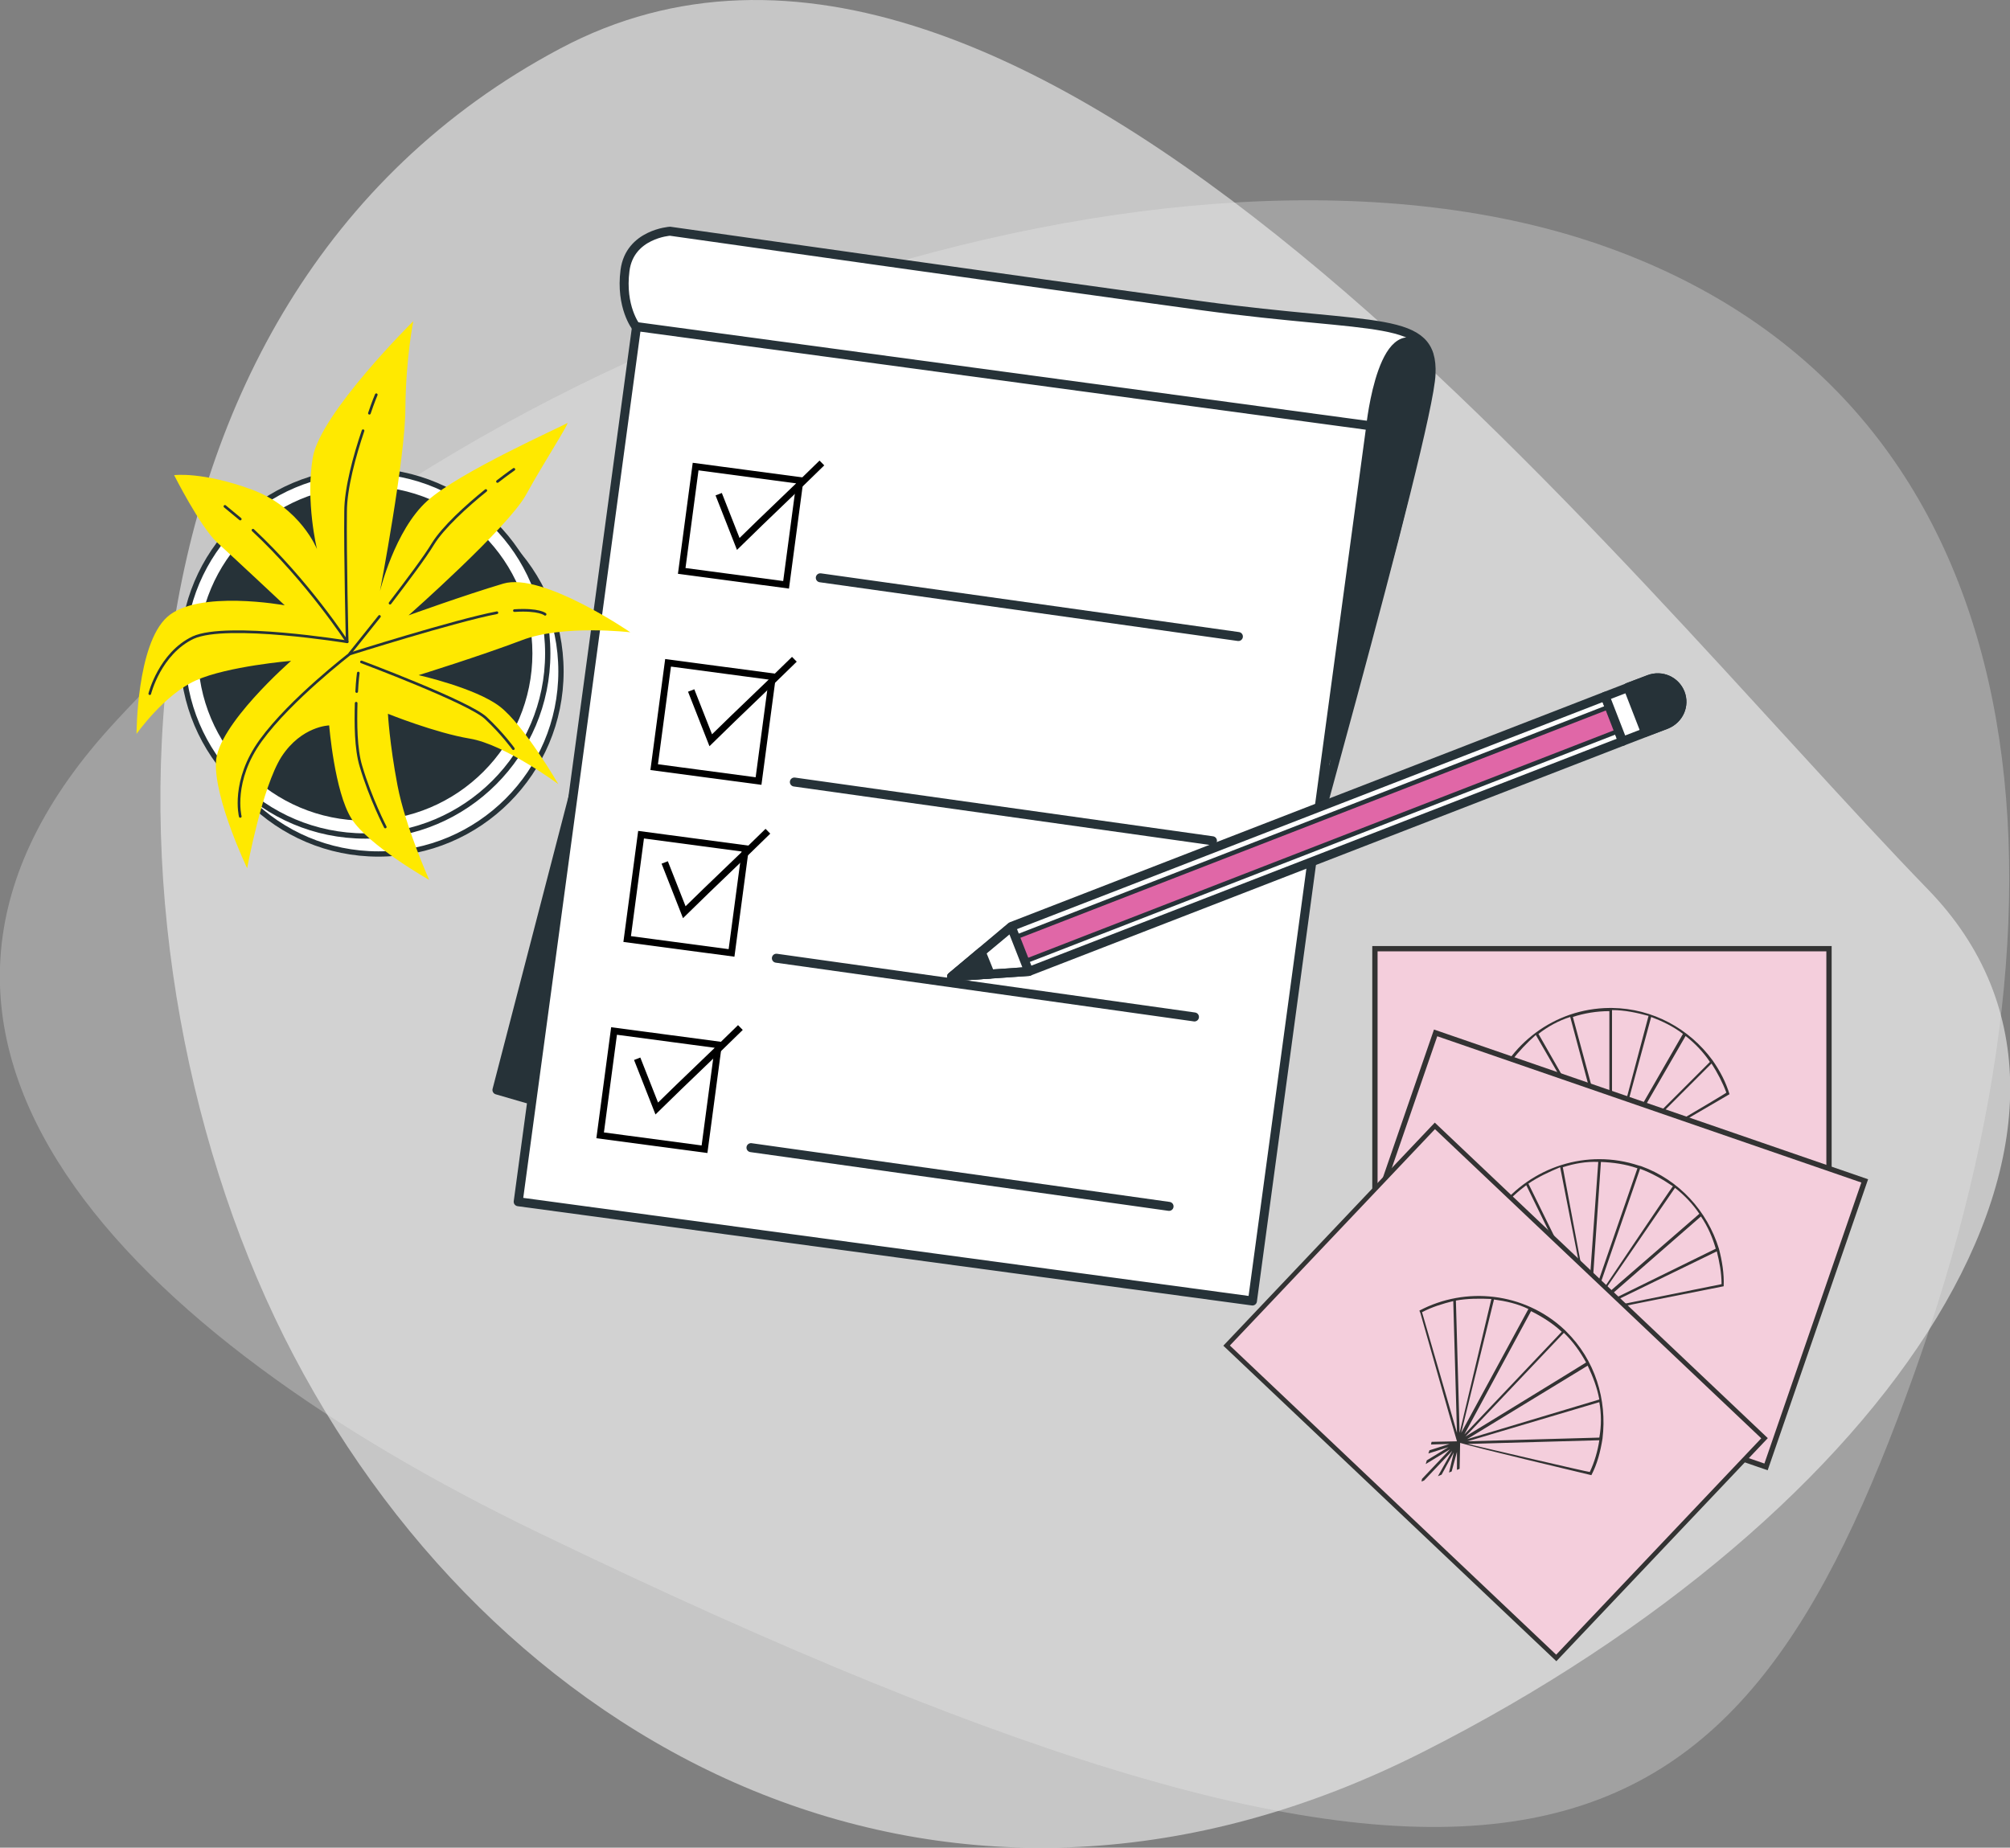
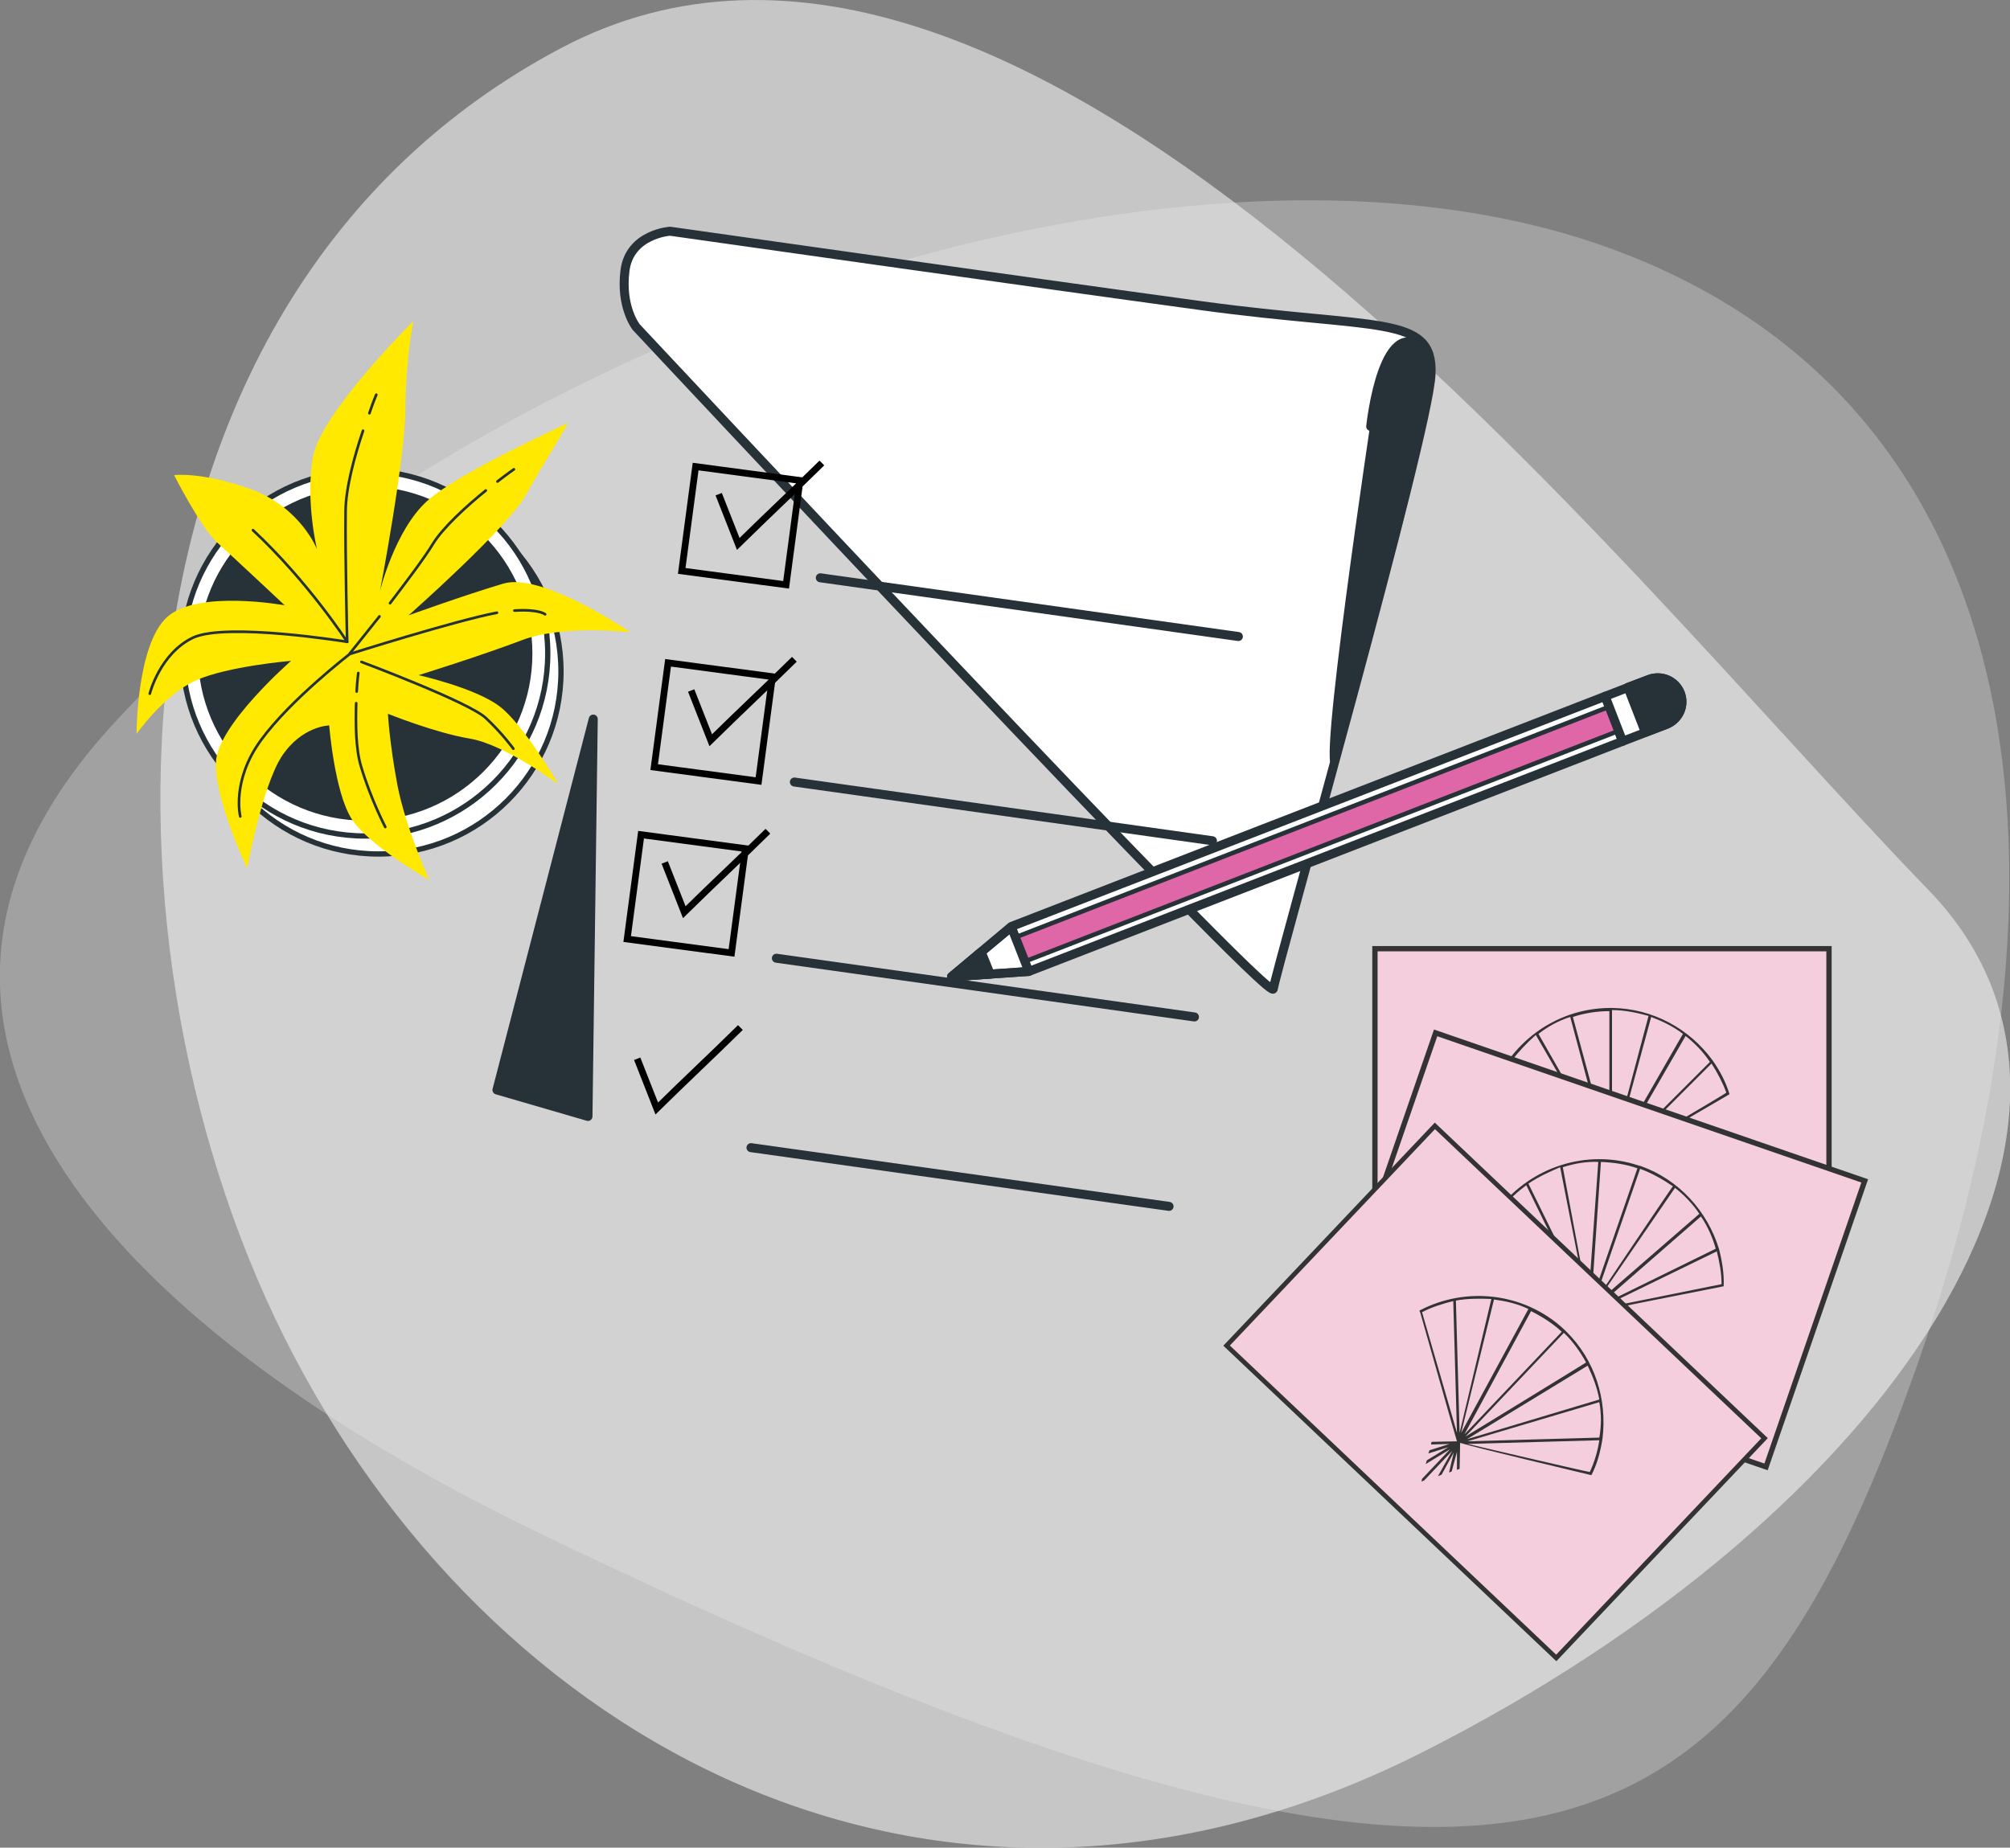
<svg xmlns="http://www.w3.org/2000/svg" version="1.1" id="Ebene_1" x="0px" y="0px" viewBox="0 0 379.8 349.2" style="enable-background:new 0 0 379.8 349.2;" xml:space="preserve">
  <rect x="0" y="0" width="379.8" height="349.2" fill="#808080" stroke="none" />
  <style type="text/css">
	.st0{opacity:0.62;fill:#B4B4B4;}
	.st1{opacity:0.62;fill:#F0F0F0;}
	.st2{fill:#263238;stroke:#263238;stroke-width:1.699;stroke-linecap:round;stroke-linejoin:round;stroke-miterlimit:10;}
	.st3{fill:#FFFFFF;stroke:#263238;stroke-width:1.699;stroke-miterlimit:10;}
	.st4{fill:#FFFFFF;stroke:#263238;stroke-width:1.699;stroke-linecap:round;stroke-linejoin:round;stroke-miterlimit:10;}
	.st5{fill:none;stroke:#263238;stroke-width:1.699;stroke-linecap:round;stroke-linejoin:round;stroke-miterlimit:10;}
	.st6{fill:none;stroke:#263238;stroke-width:0.849;stroke-linecap:round;stroke-linejoin:round;stroke-miterlimit:10;}
	.st7{fill:none;stroke:#000000;stroke-width:1.272;stroke-miterlimit:10;}
	.st8{fill:#263238;}
	.st9{fill:#E067A7;stroke:#263238;stroke-width:0.849;stroke-linecap:round;stroke-linejoin:round;stroke-miterlimit:10;}
	.st10{fill:#F4CEDC;stroke:#333333;stroke-miterlimit:10;}
	.st11{fill:#333333;}
	.st12{fill:#F4CEDC;stroke:#333333;stroke-width:0.875;stroke-miterlimit:10;}
	.st13{fill:#FFFFFF;stroke:#263238;stroke-linecap:round;stroke-linejoin:round;stroke-miterlimit:10;}
	.st14{fill:#263238;stroke:#263238;stroke-linecap:round;stroke-linejoin:round;stroke-miterlimit:10;}
	.st15{fill:#FFE900;}
	.st16{fill:none;stroke:#263238;stroke-width:0.5;stroke-linecap:round;stroke-linejoin:round;stroke-miterlimit:10;}
</style>
  <path class="st0" d="M361.7,259.6c-33.6,94.1-73.4,120.2-260.1,30c-76.6-37-134.2-93-80.9-152c67-74.1,201.6-120,282.9-90.9  S395.3,165.5,361.7,259.6z" />
  <path class="st1" d="M269.1,331c-88.8,45.1-173.6,1.4-213.6-74.8C16,181.1,16.1,56.9,105.8,9.2c87.9-46.8,198.6,97.1,258.5,158.9  C406.8,211.8,357.9,286,269.1,331z" />
  <g>
    <g>
      <g>
        <polygon class="st2" points="112.1,135.9 93.9,206 111.1,211    " />
        <path class="st3" d="M120.2,61.8c0,0-3-3.8-2.1-10.7c0.9-6.9,8.5-7.4,8.5-7.4s67.6,9.6,100.6,14.1s43.7,1.6,43.2,12.9     C270,82,241,183.7,240.6,186.9C240.1,190.1,120.2,61.8,120.2,61.8z" />
-         <rect x="108.4" y="70.4" transform="matrix(0.991 0.134 -0.134 0.991 22.29 -22.568)" class="st4" width="140" height="166.9" />
        <line class="st5" x1="155" y1="109.2" x2="234" y2="120.3" />
        <line class="st5" x1="150.1" y1="147.8" x2="229.1" y2="158.9" />
        <path class="st6" d="M183.6,151.8" />
        <path class="st6" d="M149.5,147.2" />
        <path class="st6" d="M233.3,173.5" />
        <path class="st6" d="M216.7,171.3" />
        <path class="st6" d="M231.3,188.2" />
        <path class="st6" d="M184.4,181.8" />
        <path class="st6" d="M176.4,180.8" />
        <path class="st6" d="M119.2,173" />
        <path class="st6" d="M229.3,202.9" />
        <path class="st6" d="M198.9,198.8" />
        <path class="st6" d="M191.4,197.8" />
        <path class="st6" d="M137.2,190.4" />
        <path class="st5" d="M259,80.6c0,0,2.4-23.1,10.9-13.8" />
      </g>
    </g>
    <g>
      <g>
        <rect x="124.9" y="126.5" transform="matrix(0.991 0.132 -0.132 0.991 19.158 -16.582)" class="st7" width="19.9" height="19.9" />
        <path class="st7" d="M130.6,130.5c1.2,3.1,2.5,6.3,3.7,9.4c6-5.9,9.7-9.3,15.8-15.3" />
      </g>
      <g>
        <rect x="130.1" y="89.4" transform="matrix(0.991 0.132 -0.132 0.991 14.312 -17.589)" class="st7" width="19.9" height="19.9" />
        <path class="st7" d="M135.8,93.4c1.2,3.1,2.5,6.3,3.7,9.4c6-5.9,9.7-9.3,15.8-15.3" />
      </g>
    </g>
    <g>
      <g>
-         <rect x="114.7" y="196.1" transform="matrix(0.991 0.132 -0.132 0.991 28.245 -14.624)" class="st7" width="19.9" height="19.9" />
        <path class="st7" d="M120.4,200.1c1.2,3.1,2.5,6.3,3.7,9.4c6-5.9,9.7-9.3,15.8-15.3" />
      </g>
      <g>
        <rect x="119.8" y="159" transform="matrix(0.991 0.132 -0.132 0.991 23.399 -15.631)" class="st7" width="19.9" height="19.9" />
        <path class="st7" d="M125.6,163c1.2,3.1,2.5,6.3,3.7,9.4c6-5.9,9.7-9.3,15.8-15.3" />
      </g>
    </g>
    <line class="st5" x1="146.7" y1="181.1" x2="225.7" y2="192.2" />
    <line class="st5" x1="141.9" y1="216.9" x2="220.9" y2="228" />
    <path class="st8" d="M252,144.1c-3.7,6.5,7.4-67.1,7.4-67.1s5.1-20.4,10.2-9.3C273.6,76.4,252,144.1,252,144.1z" />
    <g>
      <polygon class="st4" points="194.4,183.6 179.8,184.6 191.1,175.1 303.3,131.6 306.6,140.1   " />
      <rect x="246.4" y="97.4" transform="matrix(0.362 0.932 -0.932 0.362 305.813 -131.396)" class="st9" width="4.9" height="120.3" />
      <polygon class="st5" points="194.4,183.6 191.1,175.2 179.8,184.6   " />
      <polygon class="st2" points="185.4,179.9 179.8,184.6 187.1,184.1   " />
      <path class="st4" d="M317.5,131L317.5,131c-0.9-2.3-3.5-3.5-5.9-2.6l-8.3,3.2l3.3,8.5l8.3-3.2C317.3,135.9,318.4,133.3,317.5,131z    " />
      <path class="st2" d="M317.5,131L317.5,131c-0.9-2.3-3.5-3.5-5.9-2.6l-4,1.5l3.3,8.5l4-1.5C317.3,135.9,318.4,133.3,317.5,131z" />
    </g>
  </g>
  <g>
    <rect x="259.8" y="179.3" class="st10" width="85.8" height="57.2" />
    <g id="uuid-67b95186-01fb-4f68-bef0-61cbfd742935_00000153698371086760160690000006030997004198984632_">
      <path class="st11" d="M326.8,206.8L326.8,206.8c-0.7-2.3-1.8-4.4-3.2-6.4l0,0c-4.4-6-11.3-9.8-19-9.9h-0.5    c-10.4,0.1-19.2,6.9-22.4,16.3l0.5,0.2c4.1,2.4,17.4,10.3,21.7,12.8l-3.4,3.4l0.2,0.5l2.5-2.5l-1.9,3.5l0.2,0.6l1.9-3.5l-1.2,4.6    l0.3,0.7l1.4-5.2v7.7l0.2,0.5l0.2-0.5v-7.7l1.4,5.3l0.3-0.7l-1.2-4.6l1.9,3.4l0.2-0.5l-1.8-3.4l2.4,2.5l0.2-0.5l-3.3-3.6    C308.1,217.7,323.6,208.7,326.8,206.8 M282.4,206.5c0.7-2,1.7-3.8,2.8-5.5l17.6,17.6L282.4,206.5z M285.6,200.5    c1.4-1.8,2.9-3.4,4.6-4.9l13,22.5L285.6,200.5z M290.7,195.4c1.8-1.4,3.8-2.5,6-3.2l6.9,25.8L290.7,195.4L290.7,195.4z     M304.1,217.7l-6.9-25.5c2.1-0.7,4.5-1.1,6.9-1.1V217.7L304.1,217.7z M304.6,217.9v-27c2.4,0,4.7,0.5,6.9,1.1    C311.5,192.1,304.6,217.9,304.6,217.9z M312,192.2c2.1,0.8,4.2,1.8,6,3.2L305,218L312,192.2z M318.5,195.8    c1.8,1.4,3.4,3.1,4.6,4.9l-17.6,17.6L318.5,195.8z M305.8,218.6l17.6-17.6c1.1,1.7,2.1,3.6,2.8,5.5    C326.3,206.6,305.8,218.6,305.8,218.6z" />
    </g>
    <g>
      <rect x="259.7" y="207.7" transform="matrix(0.945 0.326 -0.326 0.945 93.563 -85.726)" class="st10" width="85.8" height="57.2" />
      <g id="uuid-67b95186-01fb-4f68-bef0-61cbfd742935_00000159435959467195892260000015719253854032911494_">
        <path class="st11" d="M325.7,243.1L325.7,243.1c0.1-2.4-0.3-4.8-0.9-7.1l0,0c-2.2-7.1-7.5-13-14.7-15.6l-0.4-0.1     c-9.9-3.3-20.4,0.3-26.5,8.1l0.4,0.4c3.1,3.6,13.1,15.4,16.3,19.2l-4.3,2.1l0.1,0.5l3.2-1.5l-3,2.7l0,0.6l3-2.7l-2.7,4l0.1,0.8     l3-4.5l-2.5,7.3l0.1,0.5l0.4-0.4l2.5-7.3l-0.4,5.5l0.5-0.5l0.3-4.8l0.7,3.8l0.4-0.4l-0.6-3.8l1.4,3.1l0.4-0.4l-1.9-4.5     C304.5,247.3,322.1,243.8,325.7,243.1 M283.9,228.3c1.3-1.7,2.9-3.1,4.5-4.3l10.9,22.3L283.9,228.3z M288.8,223.7     c1.9-1.3,3.9-2.2,6-3.1l5,25.5L288.8,223.7z M295.3,220.6c2.2-0.7,4.4-1.1,6.7-1l-1.9,26.6L295.3,220.6L295.3,220.6z M300.7,246     l1.8-26.4c2.3,0.1,4.6,0.4,6.9,1.2L300.7,246L300.7,246z M301.1,246.4l8.8-25.5c2.2,0.8,4.3,2,6.2,3.3     C316,224.2,301.1,246.4,301.1,246.4z M316.5,224.5c1.8,1.4,3.4,3.1,4.6,4.9l-19.7,17.1L316.5,224.5z M321.4,229.9     c1.3,1.9,2.2,4,2.8,6.1L301.8,247L321.4,229.9z M302,247.4l22.4-10.9c0.5,2,0.9,4.1,0.9,6.2C325.3,242.7,302,247.4,302,247.4z" />
      </g>
    </g>
    <g>
      <rect x="239.5" y="234.4" transform="matrix(0.726 0.688 -0.688 0.726 258.517 -122.163)" class="st12" width="85.8" height="57.2" />
      <g id="uuid-67b95186-01fb-4f68-bef0-61cbfd742935_00000143616713182930248830000012451356767927572360_">
        <path class="st11" d="M300.7,278.8L300.7,278.8c1.1-2.1,1.7-4.4,2.1-6.9l0,0c0.9-7.4-1.4-14.9-6.9-20.3l-0.3-0.3     c-7.6-7.1-18.7-8.2-27.4-3.6l0.2,0.5c1.3,4.5,5.5,19.5,6.9,24.2l-4.8,0.1l-0.1,0.5l3.5-0.1l-3.8,1.2l-0.2,0.6l3.8-1.2l-4.1,2.5     l-0.2,0.7l4.6-2.8l-5.3,5.6l-0.1,0.5l0.5-0.2l5.3-5.6l-2.7,4.8l0.7-0.3l2.3-4.2l-0.9,3.8l0.5-0.2l1-3.7l0,3.4l0.5-0.2l0.1-4.9     C279.6,273.8,297,277.9,300.7,278.8 M268.7,248c1.9-1,3.9-1.6,5.9-2.1l0.7,24.9L268.7,248z M275.1,245.8c2.2-0.4,4.5-0.4,6.7-0.3     l-6,25.3L275.1,245.8z M282.3,245.6c2.2,0.3,4.5,0.8,6.5,1.8l-12.7,23.4L282.3,245.6L282.3,245.6z M276.7,271.1l12.6-23.3     c2,1,4.1,2.3,5.8,3.9L276.7,271.1L276.7,271.1z M276.9,271.5l18.6-19.6c1.7,1.6,3.1,3.6,4.2,5.6     C299.6,257.6,276.9,271.5,276.9,271.5z M300,258.1c1,2.1,1.8,4.2,2.2,6.4l-25,7.5L300,258.1z M302.2,265c0.4,2.2,0.4,4.5,0,6.7     l-24.9,0.7L302.2,265z M277.3,272.9l24.9-0.7c-0.3,2-0.9,4.1-1.8,6C300.4,278.3,277.3,272.9,277.3,272.9z" />
      </g>
    </g>
  </g>
  <g>
    <circle class="st13" cx="71.5" cy="126.9" r="34.5" />
    <circle class="st13" cx="69" cy="123.5" r="34.5" />
    <circle class="st14" cx="69" cy="123.5" r="31.1" />
    <g>
      <path class="st15" d="M59.9,103.8c0,0-2.2-9-0.8-17.3c1.4-8.4,19-25.8,19-25.8s-1.4,6.8-1.5,16.4c0,9.5-4.8,34.6-4.8,34.6    s2.8-11.5,8.9-17c6.1-5.5,25.3-14,26.4-14.7c1-0.8-4.3,7.3-7.7,13.5s-22.2,22.8-22.2,22.8s10.5-3.8,17.9-6c7.4-2.2,24,9.2,24,9.2    s-12.7-1.5-20.5,1.5c-7.9,3-19.5,6.6-19.5,6.6s10.7,2.4,15.3,5.9c4.6,3.5,11.1,14.7,11.1,14.7s-10.1-7.5-16.7-8.6    s-15.5-4.7-15.5-4.7s0.3,5.6,1.8,13.5c1.5,7.9,6,17.9,6,17.9s-11.5-6.5-14.7-11.6c-3.2-5.1-4.2-17.6-4.2-17.6s-5.2,0.1-9,5.9    c-3.7,5.8-6.5,21.1-6.5,21.1s-6.2-13-5.9-20c0.2-7,14.2-19.2,14.2-19.2S43,125.9,37,128.6c-6,2.7-11.2,10.1-11.2,10.1    s0-16.9,5.8-22.1c5.8-5.2,22.2-2.2,22.2-2.2s-9.6-9-12.8-11.9c-3.2-3-8.1-12.7-8.1-12.7s5.3-0.7,14.6,2.7    C56.8,95.9,59.9,103.8,59.9,103.8z" />
-       <path class="st16" d="M45.4,98.1c-1-0.8-1.9-1.6-2.9-2.4" />
      <path class="st16" d="M68.6,81.4c-1.6,4.7-3.3,10.9-3.3,15.3c-0.1,8,0.3,24.6,0.3,24.6s-7.4-11.4-17.8-21.1" />
      <path class="st16" d="M71.1,74.6c0,0-0.6,1.4-1.3,3.5" />
      <path class="st16" d="M65.6,121.3c0,0-22.7-3.7-29.1-0.8c-6.3,3-8.2,10.6-8.2,10.6" />
      <path class="st16" d="M97.2,115.4c4.7-0.3,5.8,0.7,5.8,0.7" />
      <path class="st16" d="M45.4,154.3c0,0-1.7-6.7,3.9-14.4c5.6-7.7,16.8-16.3,16.8-16.3s19.9-6.3,27.8-7.8" />
      <path class="st16" d="M71.7,116.5c-3.1,3.9-5.6,7-5.6,7" />
      <path class="st16" d="M91.8,92.7c-3.6,2.9-8.1,7-10,10.1c-1.5,2.5-4.9,7-8.1,11.2" />
      <path class="st16" d="M97.1,88.7c0,0-1.3,0.9-3.1,2.3" />
      <path class="st16" d="M68.3,125.1c0,0,20.3,7.6,23.5,10.6c3.2,3,5.2,5.8,5.2,5.8" />
      <path class="st16" d="M67.3,132.9c-0.1,3.8-0.1,8.6,0.9,11.9c1.8,6.1,4.6,11.5,4.6,11.5" />
      <path class="st16" d="M67.7,127.2c0,0-0.2,1.4-0.3,3.5" />
    </g>
  </g>
</svg>